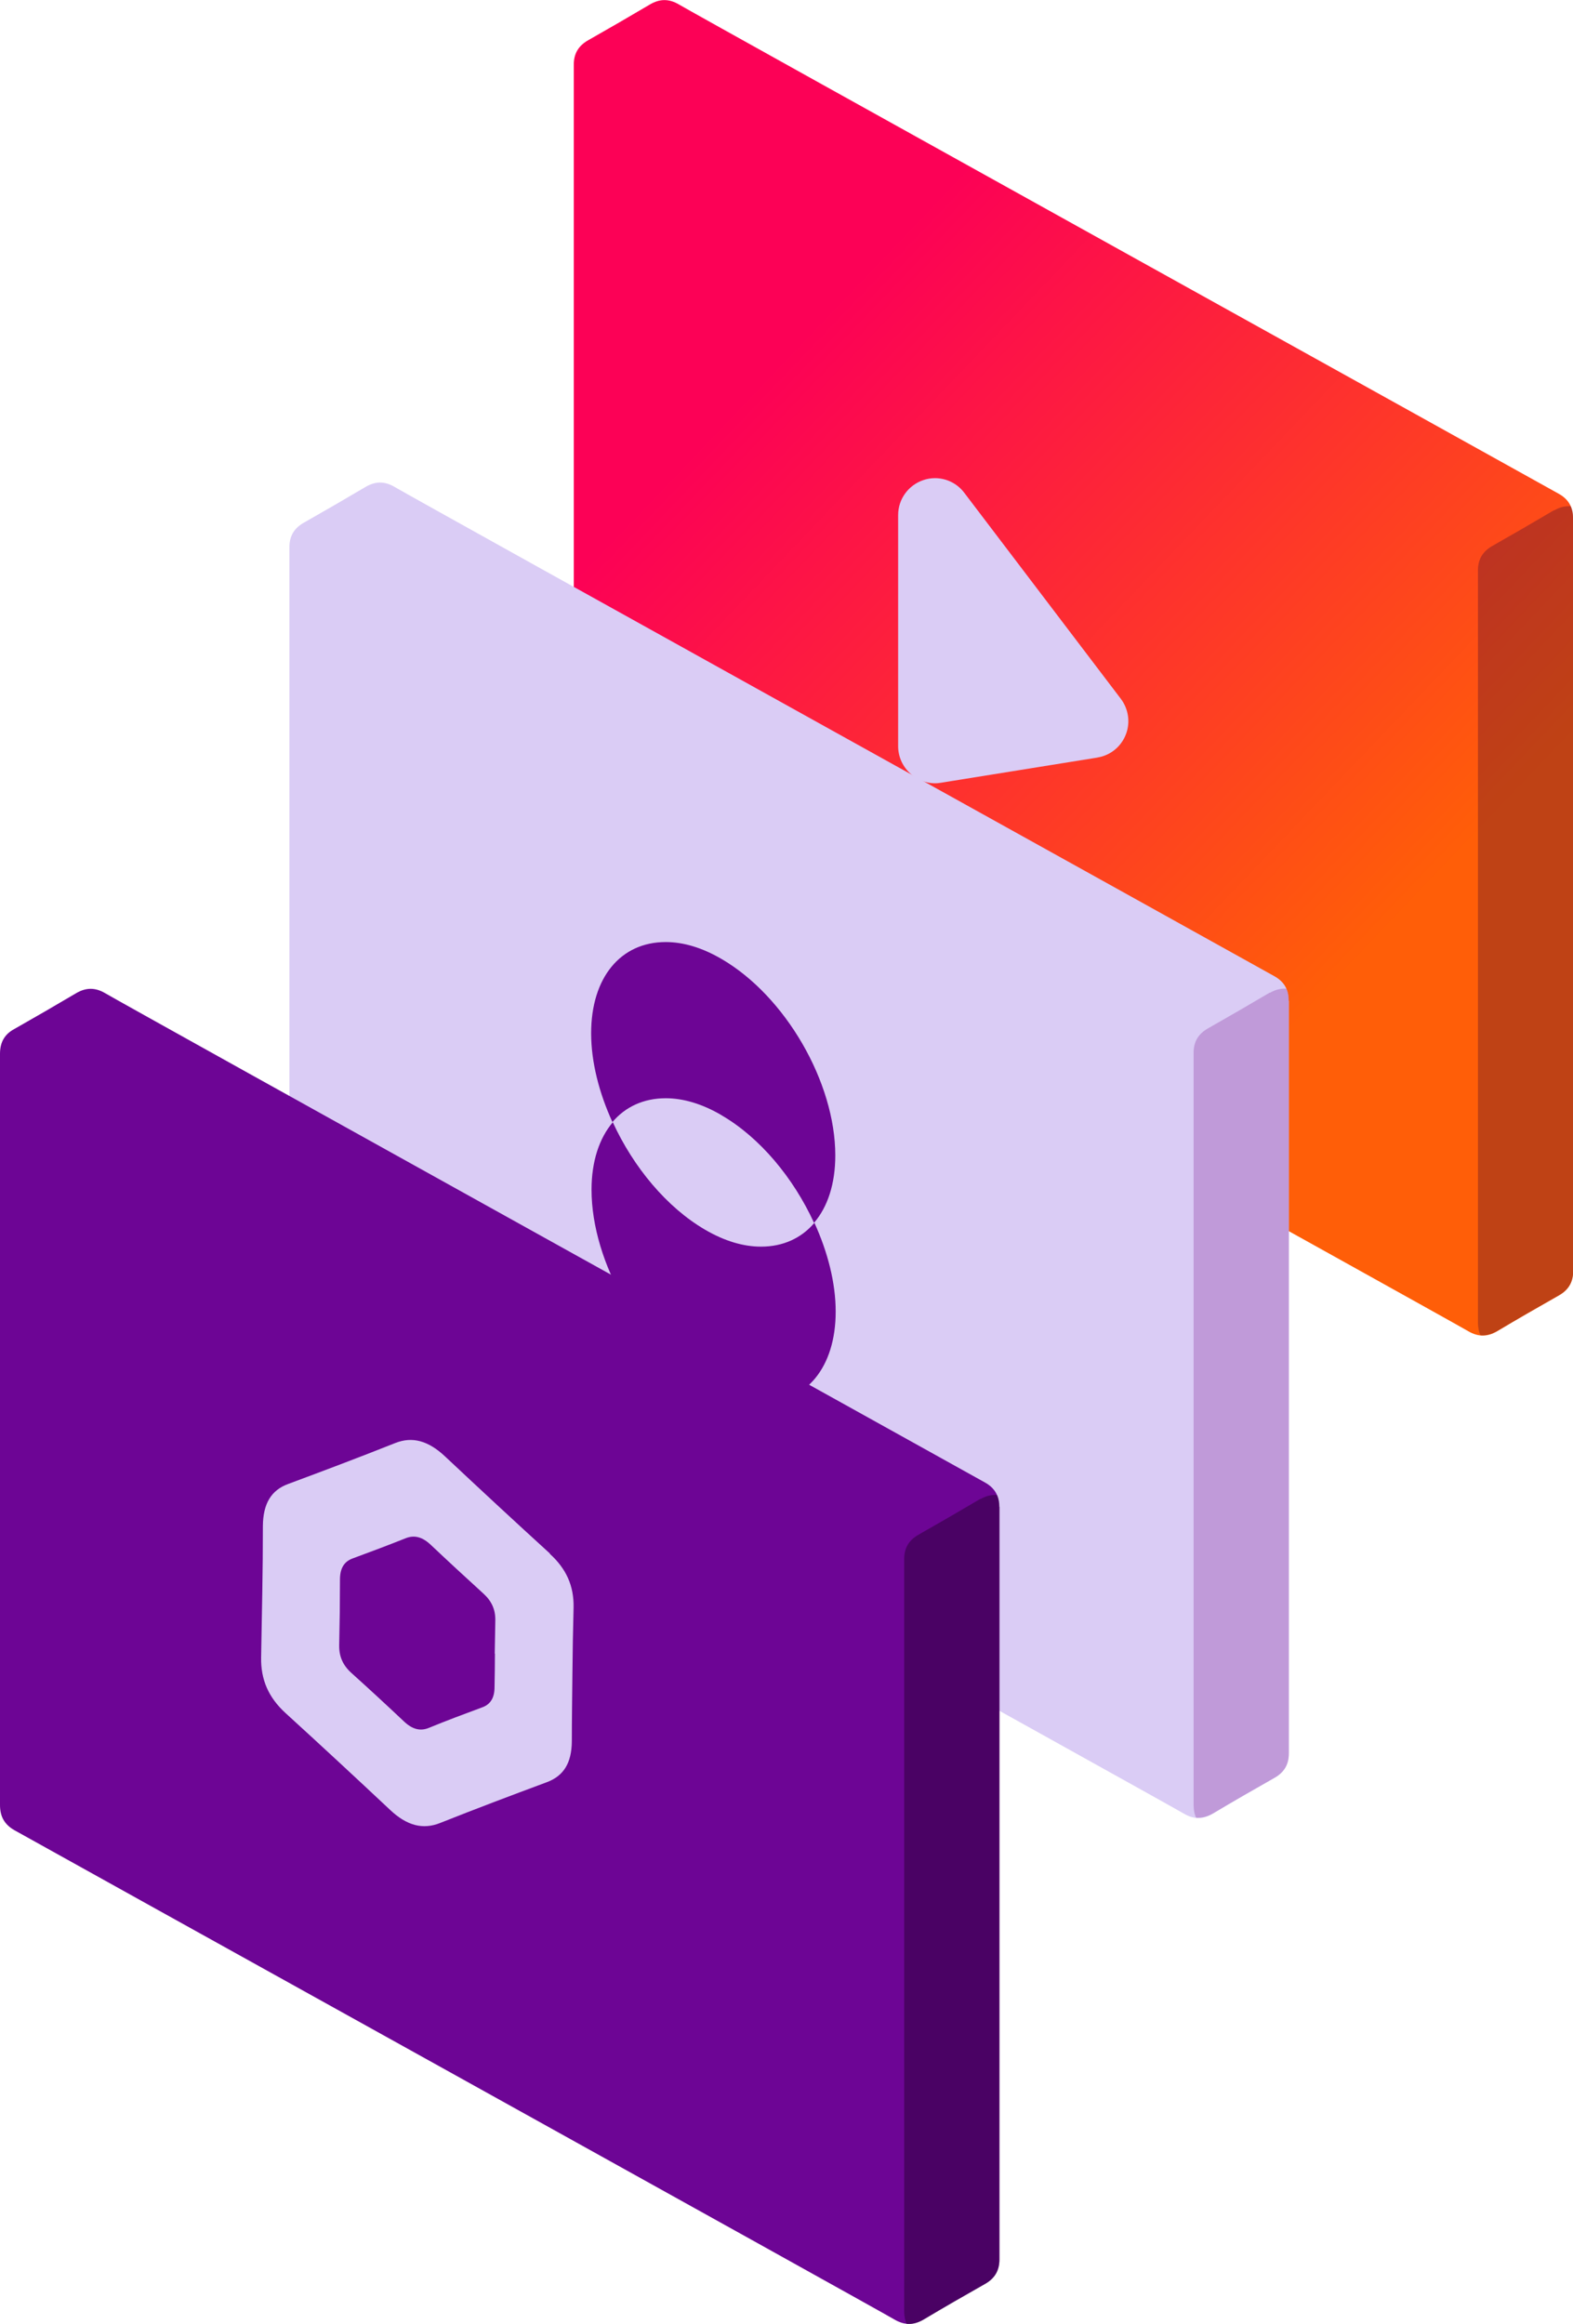
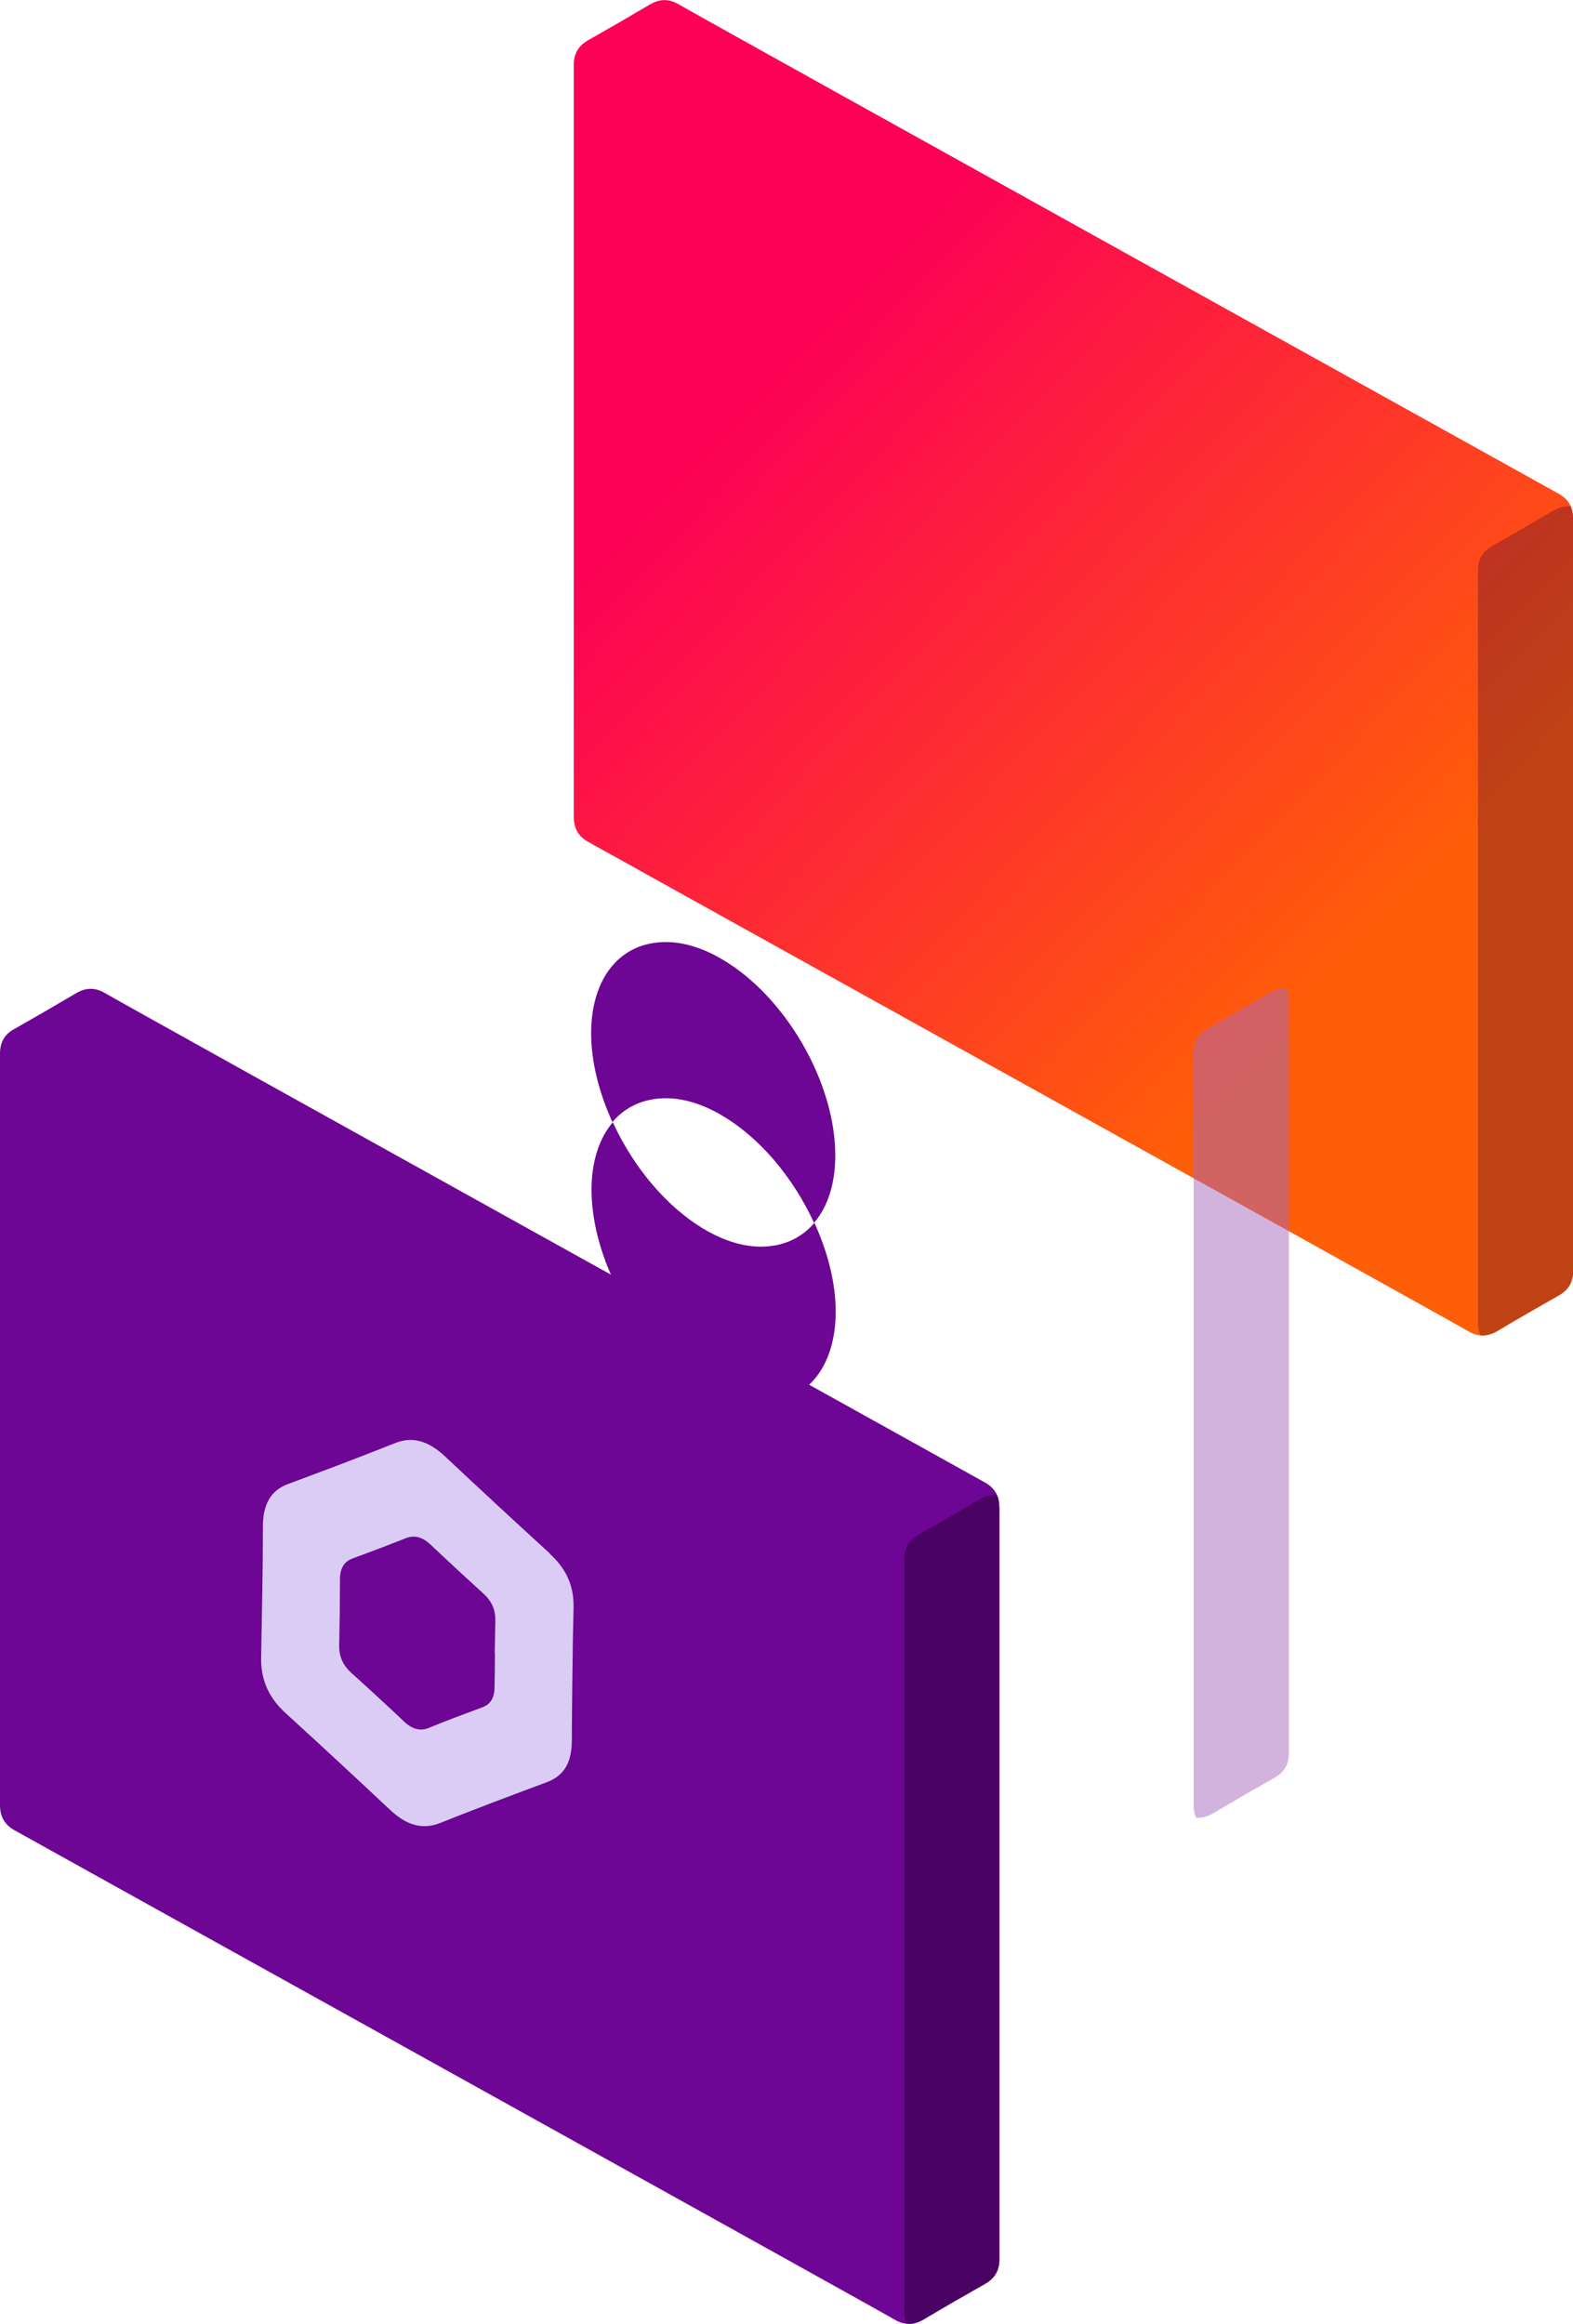
<svg xmlns="http://www.w3.org/2000/svg" id="Layer_1" data-name="Layer 1" viewBox="0 0 80.6 119.03">
  <defs>
    <style>.cls-1, .cls-2 {
        fill: #280134;
      }

      .cls-1, .cls-3 {
        opacity: .5;
      }

      .cls-2 {
        opacity: .3;
      }

      .cls-3 {
        fill: #a769bf;
      }

      .cls-4 {
        fill: #daccf5;
      }

      .cls-5 {
        fill: #6d0595;
      }

      .cls-6 {
        fill: url(#Degradado_sin_nombre_151);
      }</style>
    <linearGradient id="Degradado_sin_nombre_151" data-name="Degradado sin nombre 151" x1="25.89" y1="6.39" x2="84.12" y2="62" gradientUnits="userSpaceOnUse">
      <stop offset=".23" stop-color="#fc0156" />
      <stop offset=".76" stop-color="#ff5e08" />
    </linearGradient>
  </defs>
  <g>
    <g>
      <path class="cls-6" d="M80.6,26.54c0-.57-.23-.97-.73-1.25C78.81,24.69,35.83.85,34.79.23c-.51-.3-.98-.3-1.49,0-1.05.62-2.1,1.23-3.16,1.83-.51.29-.75.7-.74,1.29,0,.58,0,36.16,0,36.74,0,.58,0,1.16,0,1.74,0,.59.23,1,.74,1.29,1.06.6,44.04,24.44,45.09,25.06.51.3.98.3,1.49,0,1.04-.62,2.1-1.23,3.16-1.83.49-.28.73-.68.73-1.25,0-.59,0-1.18,0-1.77,0-.59,0-36.18,0-36.77Z" />
      <path class="cls-2" d="M79.63,26.13c-1.05.62-2.1,1.23-3.16,1.83-.51.29-.75.7-.74,1.29,0,.58,0,10.74,0,11.32,0,.58,0,26.58,0,27.16,0,.25.04.47.13.66.28.02.56-.05.86-.22,1.04-.62,2.1-1.23,3.16-1.83.49-.28.73-.68.73-1.25,0-.59,0-1.18,0-1.77,0-.59,0-36.18,0-36.77,0-.24-.04-.44-.12-.62-.28-.02-.56.04-.85.21Z" />
    </g>
-     <path class="cls-4" d="M56.24,38.8l-8.02,1.29c-.55.1-1.1-.07-1.53-.43-.42-.36-.67-.88-.67-1.44v-11.84c0-.81.52-1.53,1.29-1.79.2-.07.4-.1.6-.1.58,0,1.14.27,1.5.75l8.02,10.55c.4.53.5,1.23.25,1.85-.25.62-.8,1.06-1.46,1.16Z" />
  </g>
  <g>
    <g>
-       <path class="cls-4" d="M66.03,51.25c0-.57-.23-.97-.73-1.25-1.06-.6-44.04-24.44-45.08-25.06-.51-.3-.98-.3-1.49,0-1.05.62-2.1,1.23-3.16,1.83-.51.29-.75.7-.74,1.29,0,.58,0,36.16,0,36.74,0,.58,0,1.16,0,1.74,0,.59.23,1,.74,1.29,1.06.6,44.04,24.44,45.09,25.06.51.3.98.3,1.49,0,1.04-.62,2.1-1.23,3.16-1.83.49-.28.73-.68.73-1.25,0-.59,0-1.18,0-1.77,0-.59,0-36.18,0-36.77Z" />
      <path class="cls-3" d="M65.06,50.84c-1.05.62-2.1,1.23-3.16,1.83-.51.29-.75.7-.74,1.29,0,.58,0,10.74,0,11.32,0,.58,0,26.58,0,27.16,0,.25.04.47.13.66.28.02.56-.05.86-.22,1.04-.62,2.1-1.23,3.16-1.83.49-.28.73-.68.73-1.25,0-.59,0-1.18,0-1.77,0-.59,0-36.18,0-36.77,0-.24-.04-.44-.12-.62-.28-.02-.56.04-.85.21Z" />
    </g>
    <g>
      <path class="cls-5" d="M36.97,57.12c1.98,1.15,3.69,3.22,4.74,5.51.7-.81,1.09-2,1.09-3.45,0-3.75-2.56-8.17-5.84-10.07-.98-.57-1.94-.86-2.85-.86-2.32,0-3.82,1.83-3.82,4.67,0,1.48.41,3.06,1.09,4.55.66-.78,1.6-1.22,2.73-1.22.91,0,1.87.29,2.85.86Z" />
      <path class="cls-5" d="M38.99,63.85c-.91,0-1.87-.29-2.85-.86-1.98-1.15-3.69-3.22-4.74-5.51-.69.81-1.09,2-1.09,3.45,0,3.75,2.56,8.17,5.84,10.06.98.57,1.94.86,2.85.86,2.32,0,3.82-1.83,3.82-4.67,0-1.48-.41-3.06-1.09-4.55-.66.78-1.6,1.22-2.73,1.22Z" />
    </g>
  </g>
  <g>
    <g>
      <path class="cls-5" d="M51.2,77.18c0-.57-.23-.97-.73-1.25-1.06-.6-44.04-24.44-45.08-25.06-.51-.3-.98-.3-1.49,0-1.05.62-2.1,1.23-3.16,1.83C.23,52.97,0,53.39,0,53.97c0,.58,0,36.16,0,36.74,0,.58,0,1.16,0,1.74,0,.59.23,1,.74,1.29,1.06.6,44.04,24.44,45.09,25.06.51.3.98.3,1.49,0,1.04-.62,2.1-1.23,3.16-1.83.49-.28.73-.68.73-1.25,0-.59,0-1.18,0-1.77,0-.59,0-36.18,0-36.77Z" />
      <path class="cls-1" d="M50.23,76.77c-1.05.62-2.1,1.23-3.16,1.83-.51.29-.75.7-.74,1.29,0,.58,0,10.74,0,11.32,0,.58,0,26.58,0,27.16,0,.25.04.47.13.66.28.02.56-.05.86-.22,1.04-.62,2.1-1.23,3.16-1.83.49-.28.73-.68.73-1.25,0-.59,0-1.18,0-1.77,0-.59,0-36.18,0-36.77,0-.24-.04-.44-.12-.62-.28-.02-.56.04-.85.21Z" />
    </g>
    <path class="cls-4" d="M28.18,79.57c-1.8-1.64-3.59-3.3-5.37-4.97-.86-.81-1.68-1.04-2.56-.69-1.81.72-3.64,1.41-5.47,2.09-.89.32-1.3,1.02-1.31,2.16,0,1.12-.01,2.25-.03,3.37-.02,1.12-.04,2.24-.06,3.36-.02,1.13.37,2.04,1.24,2.84,1.8,1.64,3.59,3.3,5.37,4.97.86.81,1.68,1.02,2.56.67,1.81-.72,3.64-1.41,5.47-2.09.86-.32,1.27-.98,1.28-2.09,0-1.15.02-2.29.03-3.43.01-1.14.03-2.29.06-3.43.02-1.1-.37-1.98-1.22-2.75ZM25.36,84.69c0,.57-.01,1.14-.02,1.72,0,.55-.21.89-.64,1.04-.92.34-1.83.68-2.73,1.05-.44.18-.85.07-1.28-.34-.89-.84-1.79-1.67-2.69-2.48-.44-.4-.63-.85-.62-1.42.01-.56.02-1.12.03-1.68,0-.56.01-1.12.01-1.68,0-.57.21-.92.65-1.08.92-.34,1.83-.68,2.73-1.04.44-.17.85-.06,1.28.35.89.84,1.79,1.67,2.69,2.49.42.38.62.82.61,1.37-.01.57-.02,1.14-.03,1.71Z" />
  </g>
</svg>